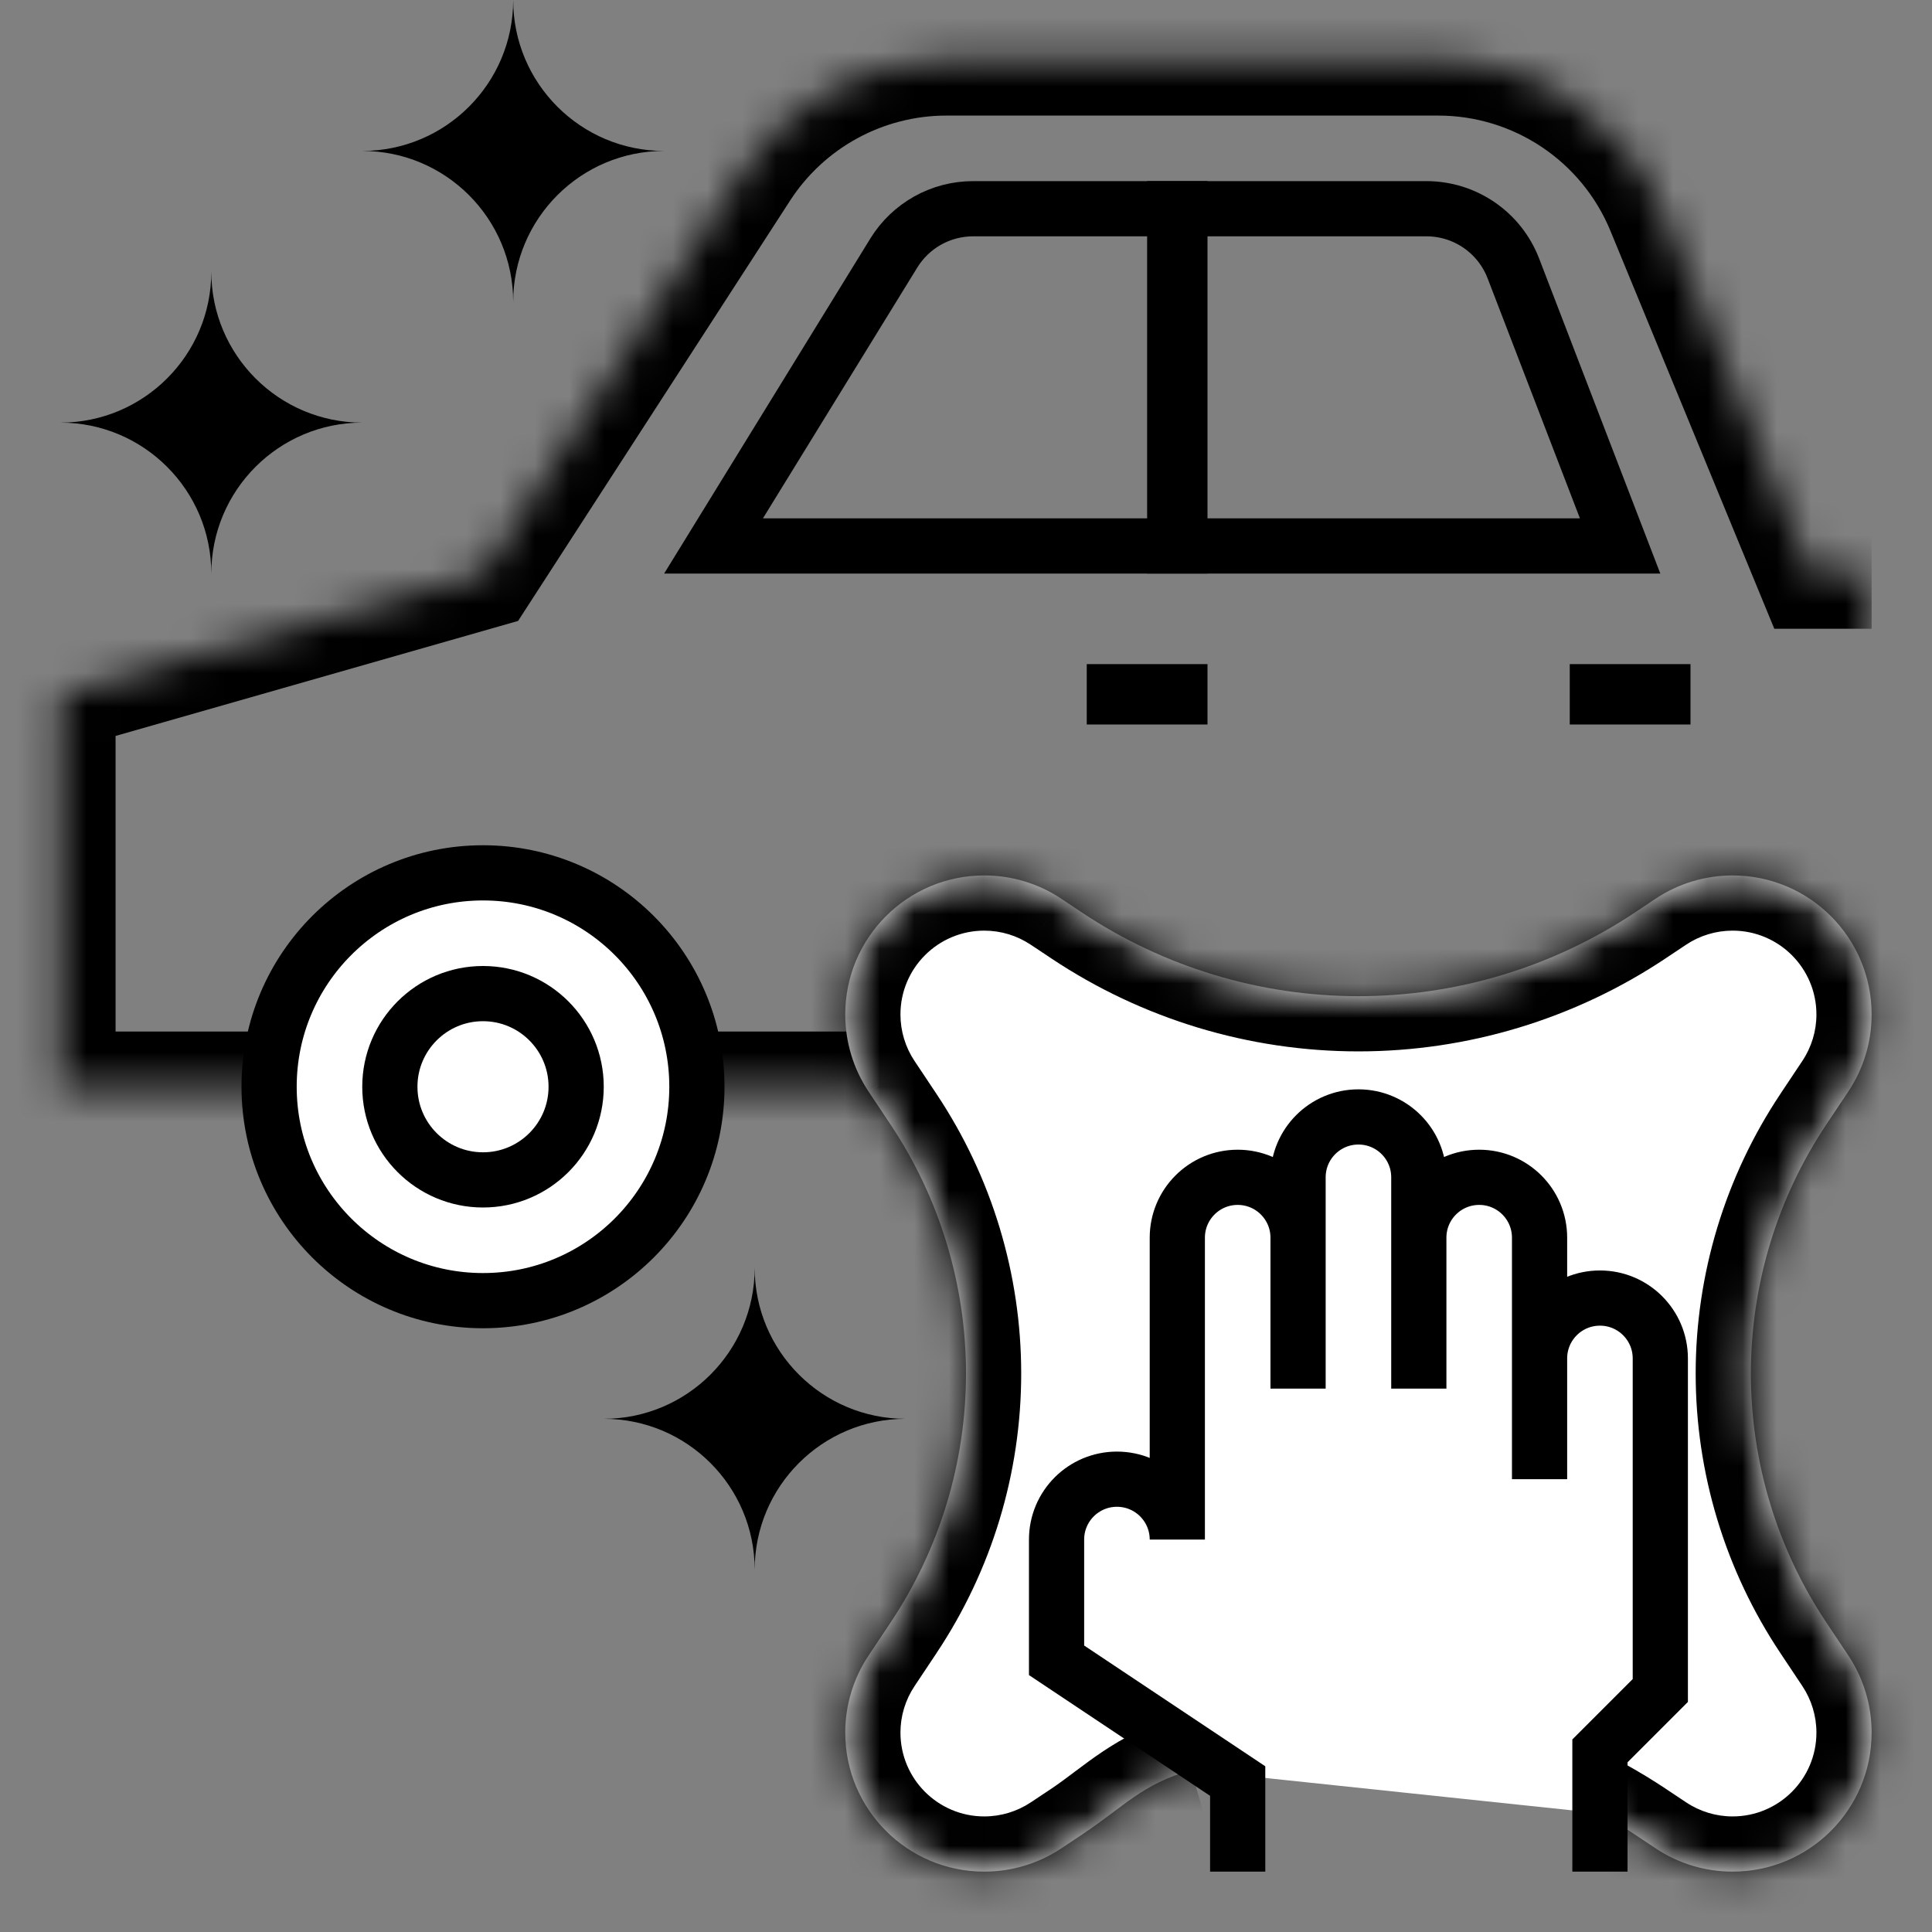
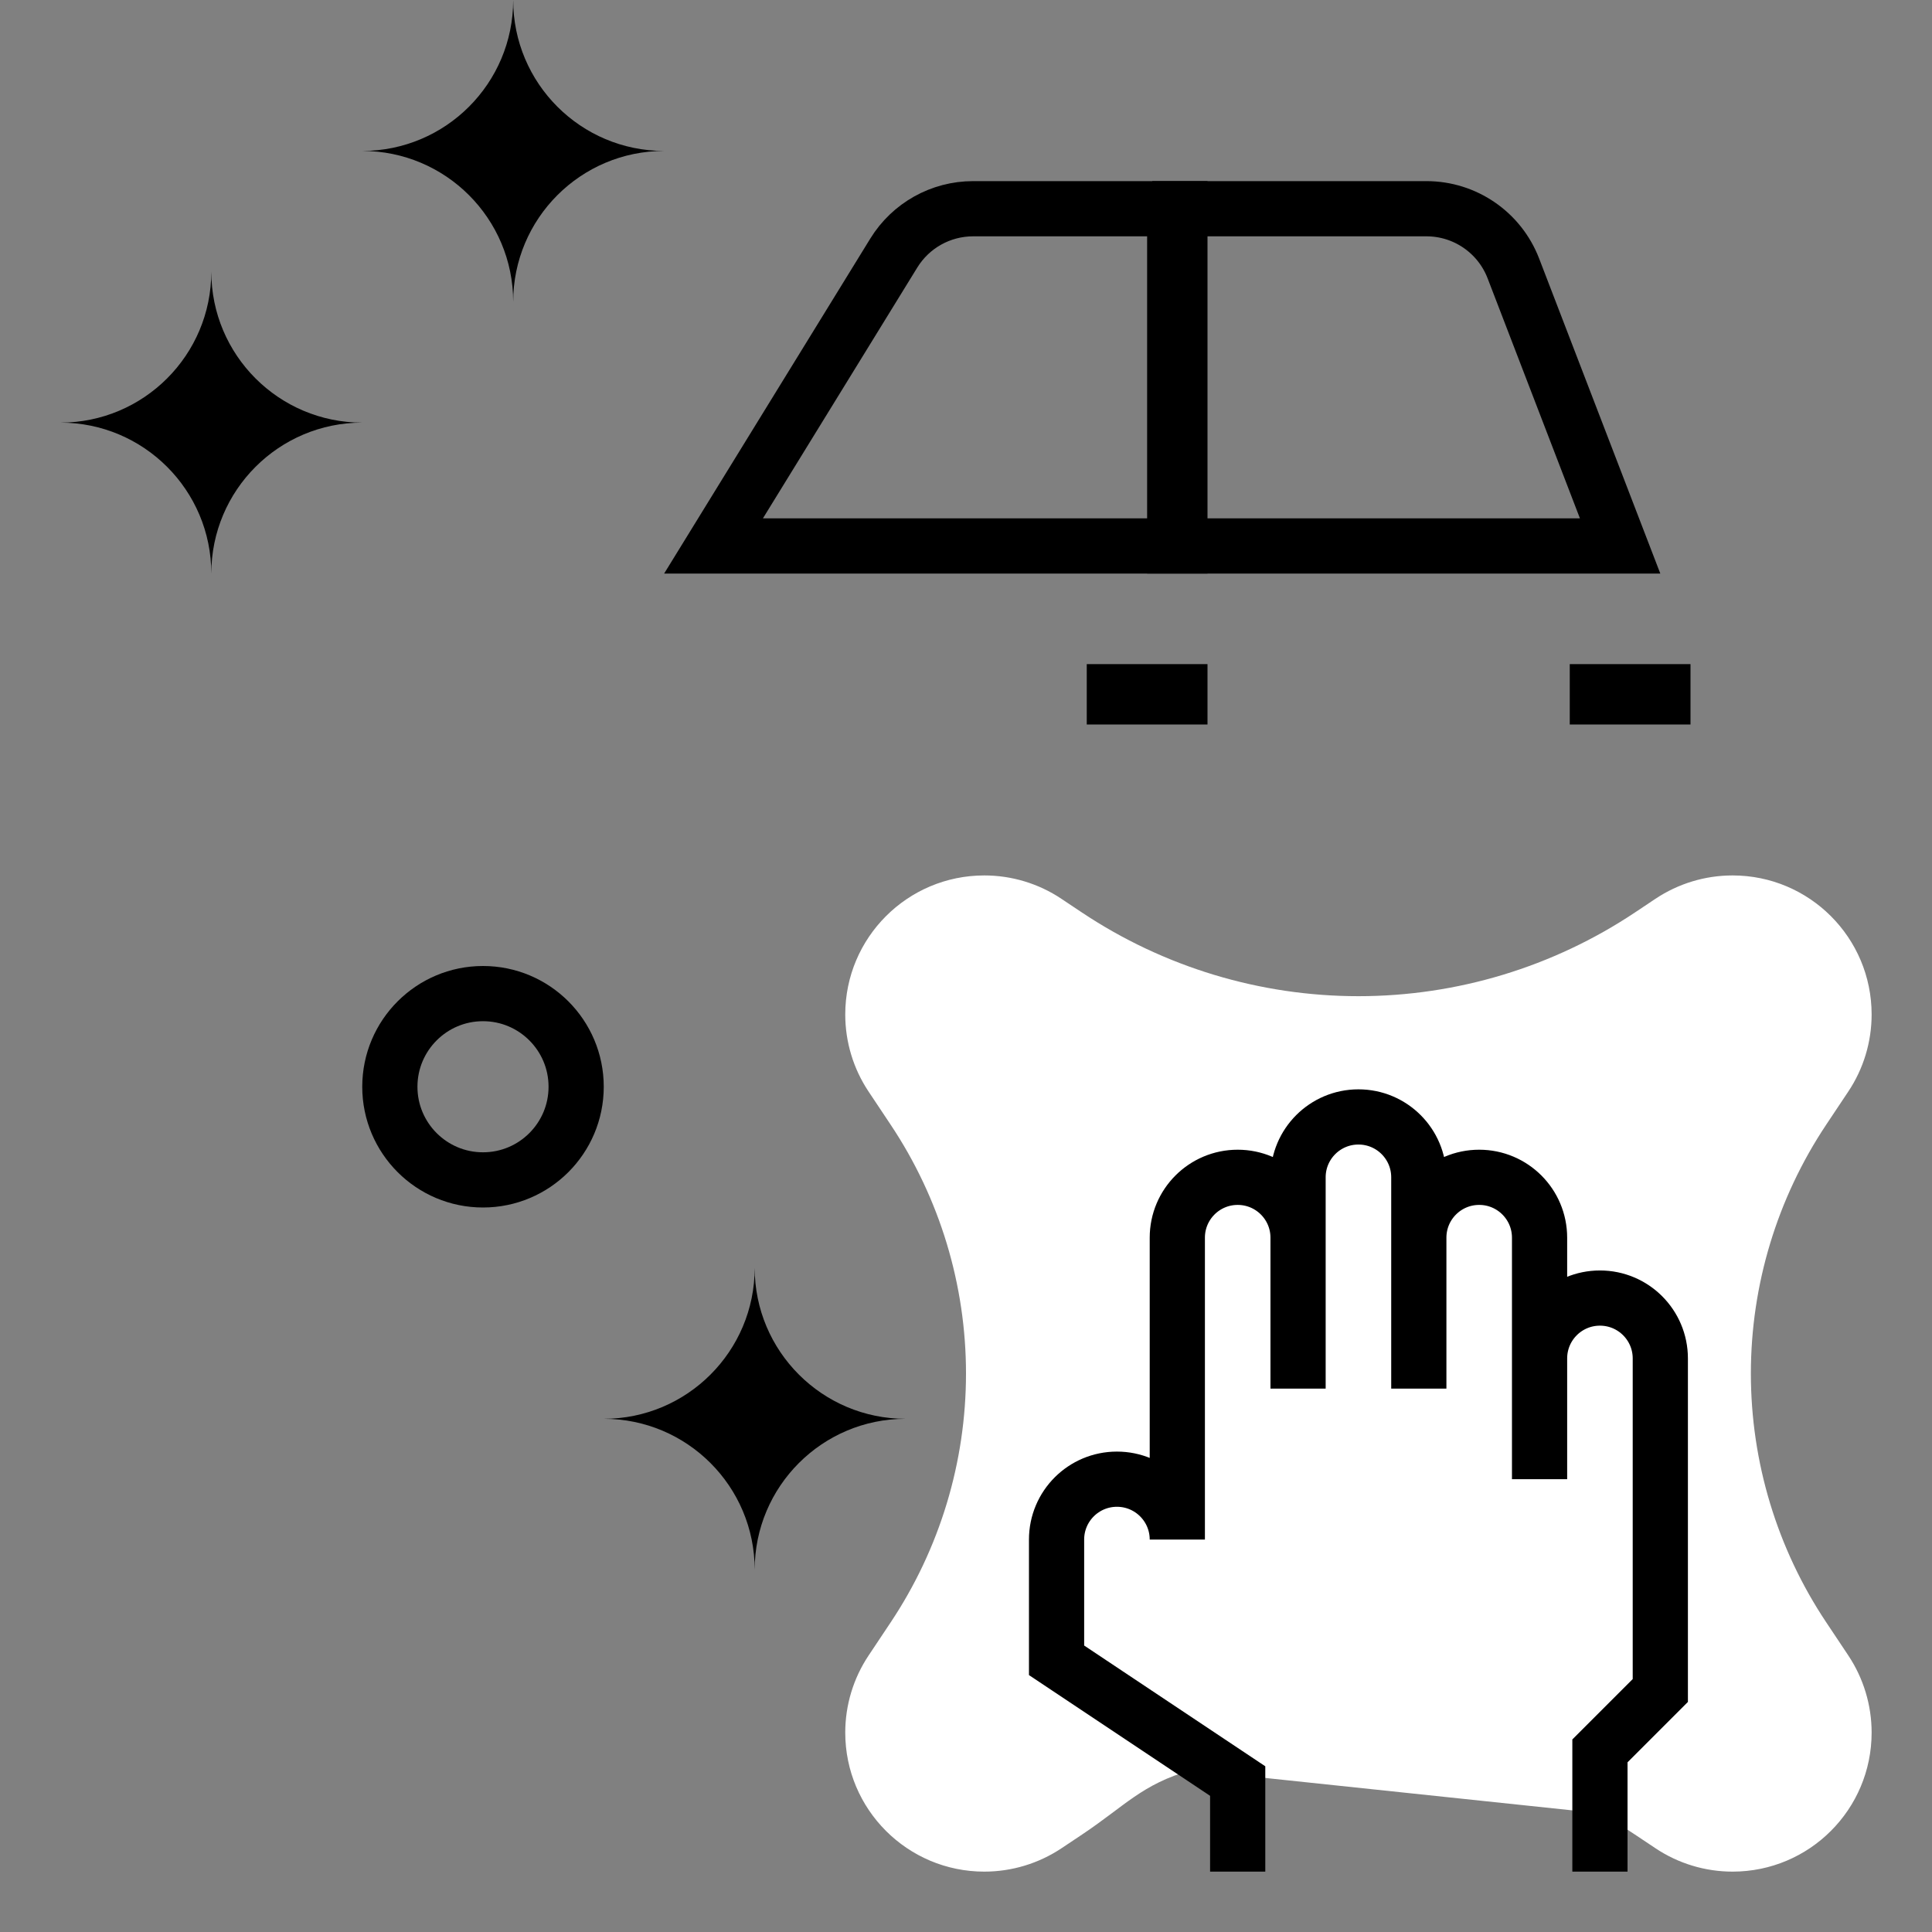
<svg xmlns="http://www.w3.org/2000/svg" width="56" height="56" viewBox="0 0 56 56" fill="none">
  <rect x="0" y="0" width="56" height="56" fill="#808080" stroke="none" />
  <mask id="path-1-inside-1" fill="white">
-     <path d="M53.375 31.5H1.75V20.125L14 16.625L21.556 4.947C22.846 2.954 25.059 1.75 27.433 1.75H41.687C44.523 1.75 47.079 3.462 48.159 6.085L52.5 16.625H54.25" />
-   </mask>
+     </mask>
  <path d="M1.75 31.5H0.15V33.1H1.75V31.5ZM1.75 20.125L1.31 18.587L0.15 18.918V20.125H1.75ZM14 16.625L14.44 18.163L15.017 17.998L15.343 17.494L14 16.625ZM21.556 4.947L22.9 5.816L22.9 5.816L21.556 4.947ZM48.159 6.085L46.68 6.694L46.68 6.694L48.159 6.085ZM52.5 16.625L51.021 17.234L51.429 18.225H52.5V16.625ZM53.375 29.9H1.75V33.1H53.375V29.9ZM3.35 31.5V20.125H0.15V31.5H3.35ZM2.19 21.663L14.44 18.163L13.56 15.087L1.31 18.587L2.19 21.663ZM15.343 17.494L22.9 5.816L20.213 4.078L12.657 15.756L15.343 17.494ZM22.9 5.816C23.895 4.279 25.602 3.35 27.433 3.35V0.15C24.516 0.15 21.798 1.629 20.213 4.078L22.9 5.816ZM27.433 3.35H41.687V0.15H27.433V3.35ZM41.687 3.35C43.875 3.35 45.847 4.67 46.68 6.694L49.639 5.476C48.312 2.253 45.172 0.15 41.687 0.15V3.35ZM46.68 6.694L51.021 17.234L53.979 16.016L49.639 5.475L46.68 6.694ZM52.5 18.225H54.25V15.025H52.5V18.225Z" fill="black" mask="url(#path-1-inside-1)" />
  <mask id="path-3-inside-2" fill="white">
-     <path d="M46.375 52.559C46.721 52.75 47.059 52.956 47.39 53.176L47.985 53.573C48.647 54.015 49.424 54.25 50.22 54.25C52.446 54.25 54.25 52.446 54.25 50.22C54.25 49.424 54.015 48.647 53.574 47.984L52.935 47.025C51.51 44.89 50.75 42.38 50.75 39.812C50.75 37.245 51.51 34.735 52.934 32.599L53.573 31.64C54.015 30.979 54.25 30.201 54.25 29.405C54.25 27.179 52.446 25.375 50.22 25.375C49.424 25.375 48.647 25.61 47.984 26.052L47.389 26.449C45.017 28.031 42.227 28.875 39.375 28.875C36.523 28.875 33.733 28.031 31.36 26.449L30.765 26.052C30.104 25.61 29.326 25.375 28.53 25.375C26.304 25.375 24.5 27.179 24.5 29.405C24.5 30.201 24.735 30.979 25.177 31.641L25.816 32.6C27.24 34.735 28 37.245 28 39.812C28 42.38 27.24 44.89 25.816 47.026L25.177 47.985C24.735 48.647 24.5 49.424 24.5 50.22C24.5 52.446 26.304 54.25 28.53 54.25C29.326 54.25 30.104 54.015 30.766 53.574L31.361 53.177C32.609 52.345 33.098 51.717 34.526 51.308" />
-   </mask>
+     </mask>
  <path d="M46.375 52.559C46.721 52.75 47.059 52.956 47.39 53.176L47.985 53.573C48.647 54.015 49.424 54.25 50.22 54.25C52.446 54.25 54.25 52.446 54.25 50.22C54.25 49.424 54.015 48.647 53.574 47.984L52.935 47.025C51.51 44.89 50.75 42.38 50.75 39.812C50.75 37.245 51.51 34.735 52.934 32.599L53.573 31.64C54.015 30.979 54.25 30.201 54.25 29.405C54.25 27.179 52.446 25.375 50.22 25.375C49.424 25.375 48.647 25.61 47.984 26.052L47.389 26.449C45.017 28.031 42.227 28.875 39.375 28.875C36.523 28.875 33.733 28.031 31.36 26.449L30.765 26.052C30.104 25.61 29.326 25.375 28.53 25.375C26.304 25.375 24.5 27.179 24.5 29.405C24.5 30.201 24.735 30.979 25.177 31.641L25.816 32.6C27.24 34.735 28 37.245 28 39.812C28 42.38 27.24 44.89 25.816 47.026L25.177 47.985C24.735 48.647 24.5 49.424 24.5 50.22C24.5 52.446 26.304 54.25 28.53 54.25C29.326 54.25 30.104 54.015 30.766 53.574L31.361 53.177C32.609 52.345 33.098 51.717 34.526 51.308" fill="white" />
-   <path d="M47.39 53.176L46.502 54.508L46.503 54.508L47.39 53.176ZM47.985 53.573L48.874 52.242L48.872 52.241L47.985 53.573ZM53.574 47.984L54.905 47.097L54.905 47.097L53.574 47.984ZM52.935 47.025L54.267 46.138L54.266 46.137L52.935 47.025ZM52.934 32.599L54.265 33.486L54.266 33.486L52.934 32.599ZM53.573 31.64L52.242 30.751L52.241 30.753L53.573 31.64ZM47.984 26.052L48.871 27.384L48.872 27.383L47.984 26.052ZM47.389 26.449L46.502 25.117L46.501 25.117L47.389 26.449ZM31.36 26.449L32.248 25.117L32.247 25.117L31.36 26.449ZM30.765 26.052L29.876 27.383L29.878 27.384L30.765 26.052ZM25.177 31.641L26.509 30.754L26.508 30.753L25.177 31.641ZM25.816 32.6L24.484 33.487L24.485 33.487L25.816 32.6ZM25.816 47.026L24.485 46.139L24.484 46.139L25.816 47.026ZM25.177 47.985L26.508 48.874L26.509 48.872L25.177 47.985ZM30.766 53.574L31.653 54.905L31.653 54.905L30.766 53.574ZM31.361 53.177L32.248 54.509L32.248 54.509L31.361 53.177ZM45.599 53.958C45.908 54.129 46.209 54.312 46.502 54.508L48.278 51.845C47.909 51.6 47.533 51.371 47.151 51.159L45.599 53.958ZM46.503 54.508L47.098 54.904L48.872 52.241L48.277 51.845L46.503 54.508ZM47.096 54.903C48.021 55.521 49.109 55.85 50.22 55.85V52.65C49.74 52.65 49.272 52.508 48.874 52.242L47.096 54.903ZM50.22 55.85C53.329 55.85 55.85 53.329 55.85 50.22H52.65C52.65 51.562 51.562 52.65 50.22 52.65V55.85ZM55.85 50.22C55.85 49.109 55.521 48.022 54.905 47.097L52.242 48.871C52.508 49.271 52.65 49.74 52.65 50.22H55.85ZM54.905 47.097L54.267 46.138L51.603 47.912L52.242 48.871L54.905 47.097ZM54.266 46.137C53.017 44.265 52.35 42.064 52.35 39.812H49.15C49.15 42.696 50.004 45.515 51.604 47.913L54.266 46.137ZM52.35 39.812C52.35 37.561 53.017 35.36 54.265 33.486L51.603 31.712C50.004 34.11 49.15 36.929 49.15 39.812H52.35ZM54.266 33.486L54.904 32.527L52.241 30.753L51.602 31.712L54.266 33.486ZM54.903 32.529C55.521 31.604 55.85 30.516 55.85 29.405H52.65C52.65 29.885 52.508 30.353 52.242 30.751L54.903 32.529ZM55.85 29.405C55.85 26.296 53.329 23.775 50.22 23.775V26.975C51.562 26.975 52.65 28.063 52.65 29.405H55.85ZM50.22 23.775C49.108 23.775 48.022 24.104 47.096 24.721L48.872 27.383C49.271 27.117 49.74 26.975 50.22 26.975V23.775ZM47.097 24.721L46.502 25.117L48.276 27.78L48.871 27.384L47.097 24.721ZM46.501 25.117C44.392 26.524 41.912 27.275 39.375 27.275V30.475C42.543 30.475 45.642 29.537 48.277 27.78L46.501 25.117ZM39.375 27.275C36.838 27.275 34.358 26.524 32.248 25.117L30.473 27.78C33.108 29.537 36.207 30.475 39.375 30.475V27.275ZM32.247 25.117L31.652 24.721L29.878 27.384L30.473 27.78L32.247 25.117ZM31.654 24.722C30.729 24.104 29.641 23.775 28.53 23.775V26.975C29.01 26.975 29.478 27.117 29.876 27.383L31.654 24.722ZM28.53 23.775C25.421 23.775 22.9 26.296 22.9 29.405H26.1C26.1 28.063 27.188 26.975 28.53 26.975V23.775ZM22.9 29.405C22.9 30.517 23.229 31.603 23.846 32.529L26.508 30.753C26.242 30.354 26.1 29.885 26.1 29.405H22.9ZM23.846 32.528L24.484 33.487L27.148 31.713L26.509 30.754L23.846 32.528ZM24.485 33.487C25.733 35.36 26.4 37.561 26.4 39.812H29.6C29.6 36.929 28.746 34.11 27.147 31.712L24.485 33.487ZM26.4 39.812C26.4 42.064 25.733 44.265 24.485 46.139L27.147 47.913C28.746 45.515 29.6 42.696 29.6 39.812H26.4ZM24.484 46.139L23.846 47.098L26.509 48.872L27.148 47.913L24.484 46.139ZM23.847 47.096C23.229 48.021 22.9 49.109 22.9 50.22H26.1C26.1 49.74 26.242 49.272 26.508 48.874L23.847 47.096ZM22.9 50.22C22.9 53.329 25.421 55.85 28.53 55.85V52.65C27.188 52.65 26.1 51.562 26.1 50.22H22.9ZM28.53 55.85C29.641 55.85 30.728 55.521 31.653 54.905L29.879 52.242C29.479 52.508 29.01 52.65 28.53 52.65V55.85ZM31.653 54.905L32.248 54.509L30.474 51.846L29.879 52.242L31.653 54.905ZM32.248 54.509C33.816 53.464 33.857 53.164 34.966 52.846L34.086 49.77C32.339 50.27 31.403 51.226 30.474 51.846L32.248 54.509Z" fill="black" mask="url(#path-3-inside-2)" />
  <path d="M46.375 54.25V50.75L48.125 49V39.375C48.125 38.408 47.342 37.625 46.375 37.625C45.408 37.625 44.625 38.408 44.625 39.375M44.625 39.375V35.875C44.625 34.908 43.842 34.125 42.875 34.125C41.908 34.125 41.125 34.908 41.125 35.875M44.625 39.375V42.875M41.125 35.875V34.125C41.125 33.158 40.342 32.375 39.375 32.375C38.408 32.375 37.625 33.158 37.625 34.125V35.875M41.125 35.875V40.25M37.625 35.875C37.625 34.908 36.842 34.125 35.875 34.125C34.908 34.125 34.125 34.908 34.125 35.875V44.625C34.125 43.658 33.342 42.875 32.375 42.875C31.408 42.875 30.625 43.658 30.625 44.625V48.125L35.875 51.625V54.25M37.625 35.875V40.25" stroke="black" stroke-width="1.6" />
  <path d="M43.866 7.781L43.866 7.781L46.96 15.825H20.682L25.907 7.335L25.907 7.335C26.398 6.537 27.268 6.05 28.206 6.05H41.346C42.464 6.05 43.465 6.738 43.866 7.781Z" stroke="black" stroke-width="1.6" />
-   <path d="M20.2 31.5C20.2 34.924 17.424 37.7 14 37.7C10.576 37.7 7.8 34.924 7.8 31.5C7.8 28.076 10.576 25.3 14 25.3C17.424 25.3 20.2 28.076 20.2 31.5Z" fill="white" stroke="black" stroke-width="1.6" />
  <path d="M16.7 31.5C16.7 32.991 15.491 34.2 14 34.2C12.509 34.2 11.3 32.991 11.3 31.5C11.3 30.009 12.509 28.8 14 28.8C15.491 28.8 16.7 30.009 16.7 31.5Z" stroke="black" stroke-width="1.6" />
  <path d="M10.5 4.375C12.916 4.375 14.875 6.334 14.875 8.75C14.875 6.334 16.834 4.375 19.25 4.375C16.834 4.375 14.875 2.416 14.875 0C14.875 2.416 12.916 4.375 10.5 4.375Z" fill="black" />
  <path d="M17.5 41.125C19.916 41.125 21.875 43.084 21.875 45.5C21.875 43.084 23.834 41.125 26.25 41.125C23.834 41.125 21.875 39.166 21.875 36.75C21.875 39.166 19.916 41.125 17.5 41.125Z" fill="black" />
  <path d="M1.75 12.25C4.166 12.25 6.125 14.209 6.125 16.625C6.125 14.209 8.084 12.25 10.5 12.25C8.084 12.25 6.125 10.291 6.125 7.875C6.125 10.291 4.166 12.25 1.75 12.25Z" fill="black" />
-   <path d="M34.05 6.05H34.2V15.825H34.05V6.05Z" stroke="black" stroke-width="1.6" />
+   <path d="M34.05 6.05H34.2V15.825H34.05V6.05" stroke="black" stroke-width="1.6" />
  <path d="M32.3 20.05H34.2V20.2H32.3V20.05Z" stroke="black" stroke-width="1.6" />
  <path d="M46.3 20.05H48.2V20.2H46.3V20.05Z" stroke="black" stroke-width="1.6" />
</svg>